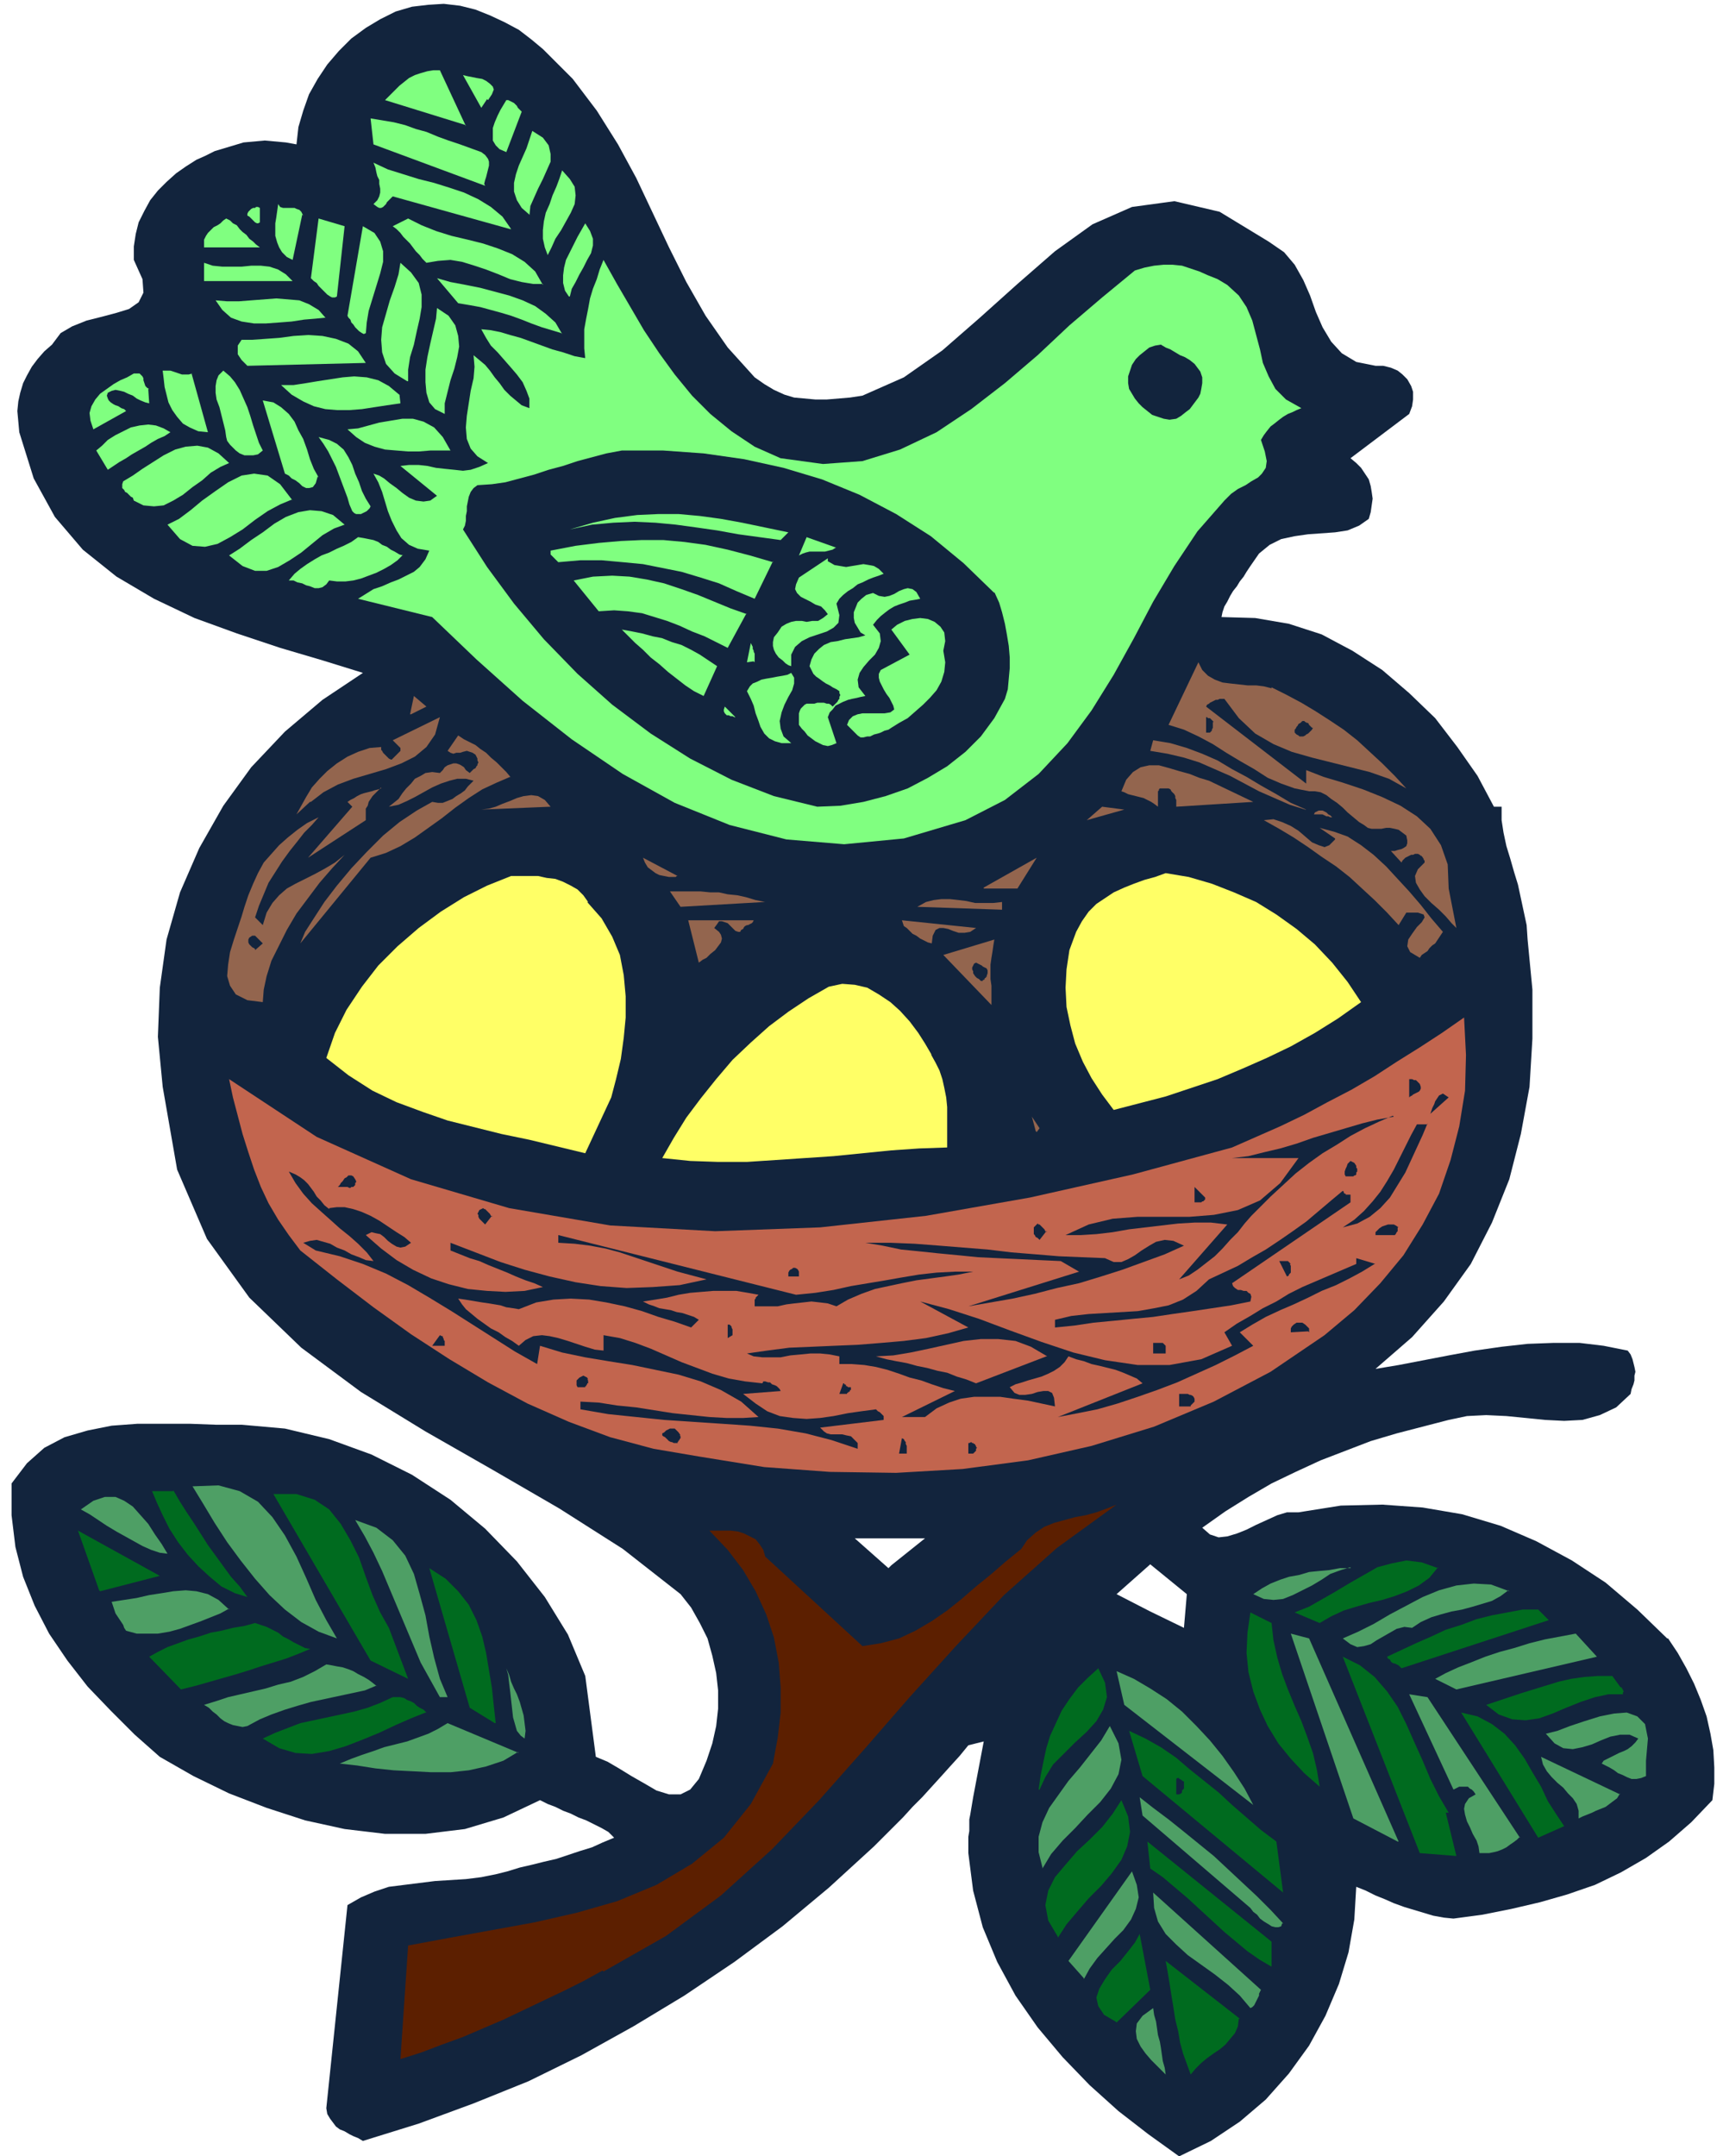
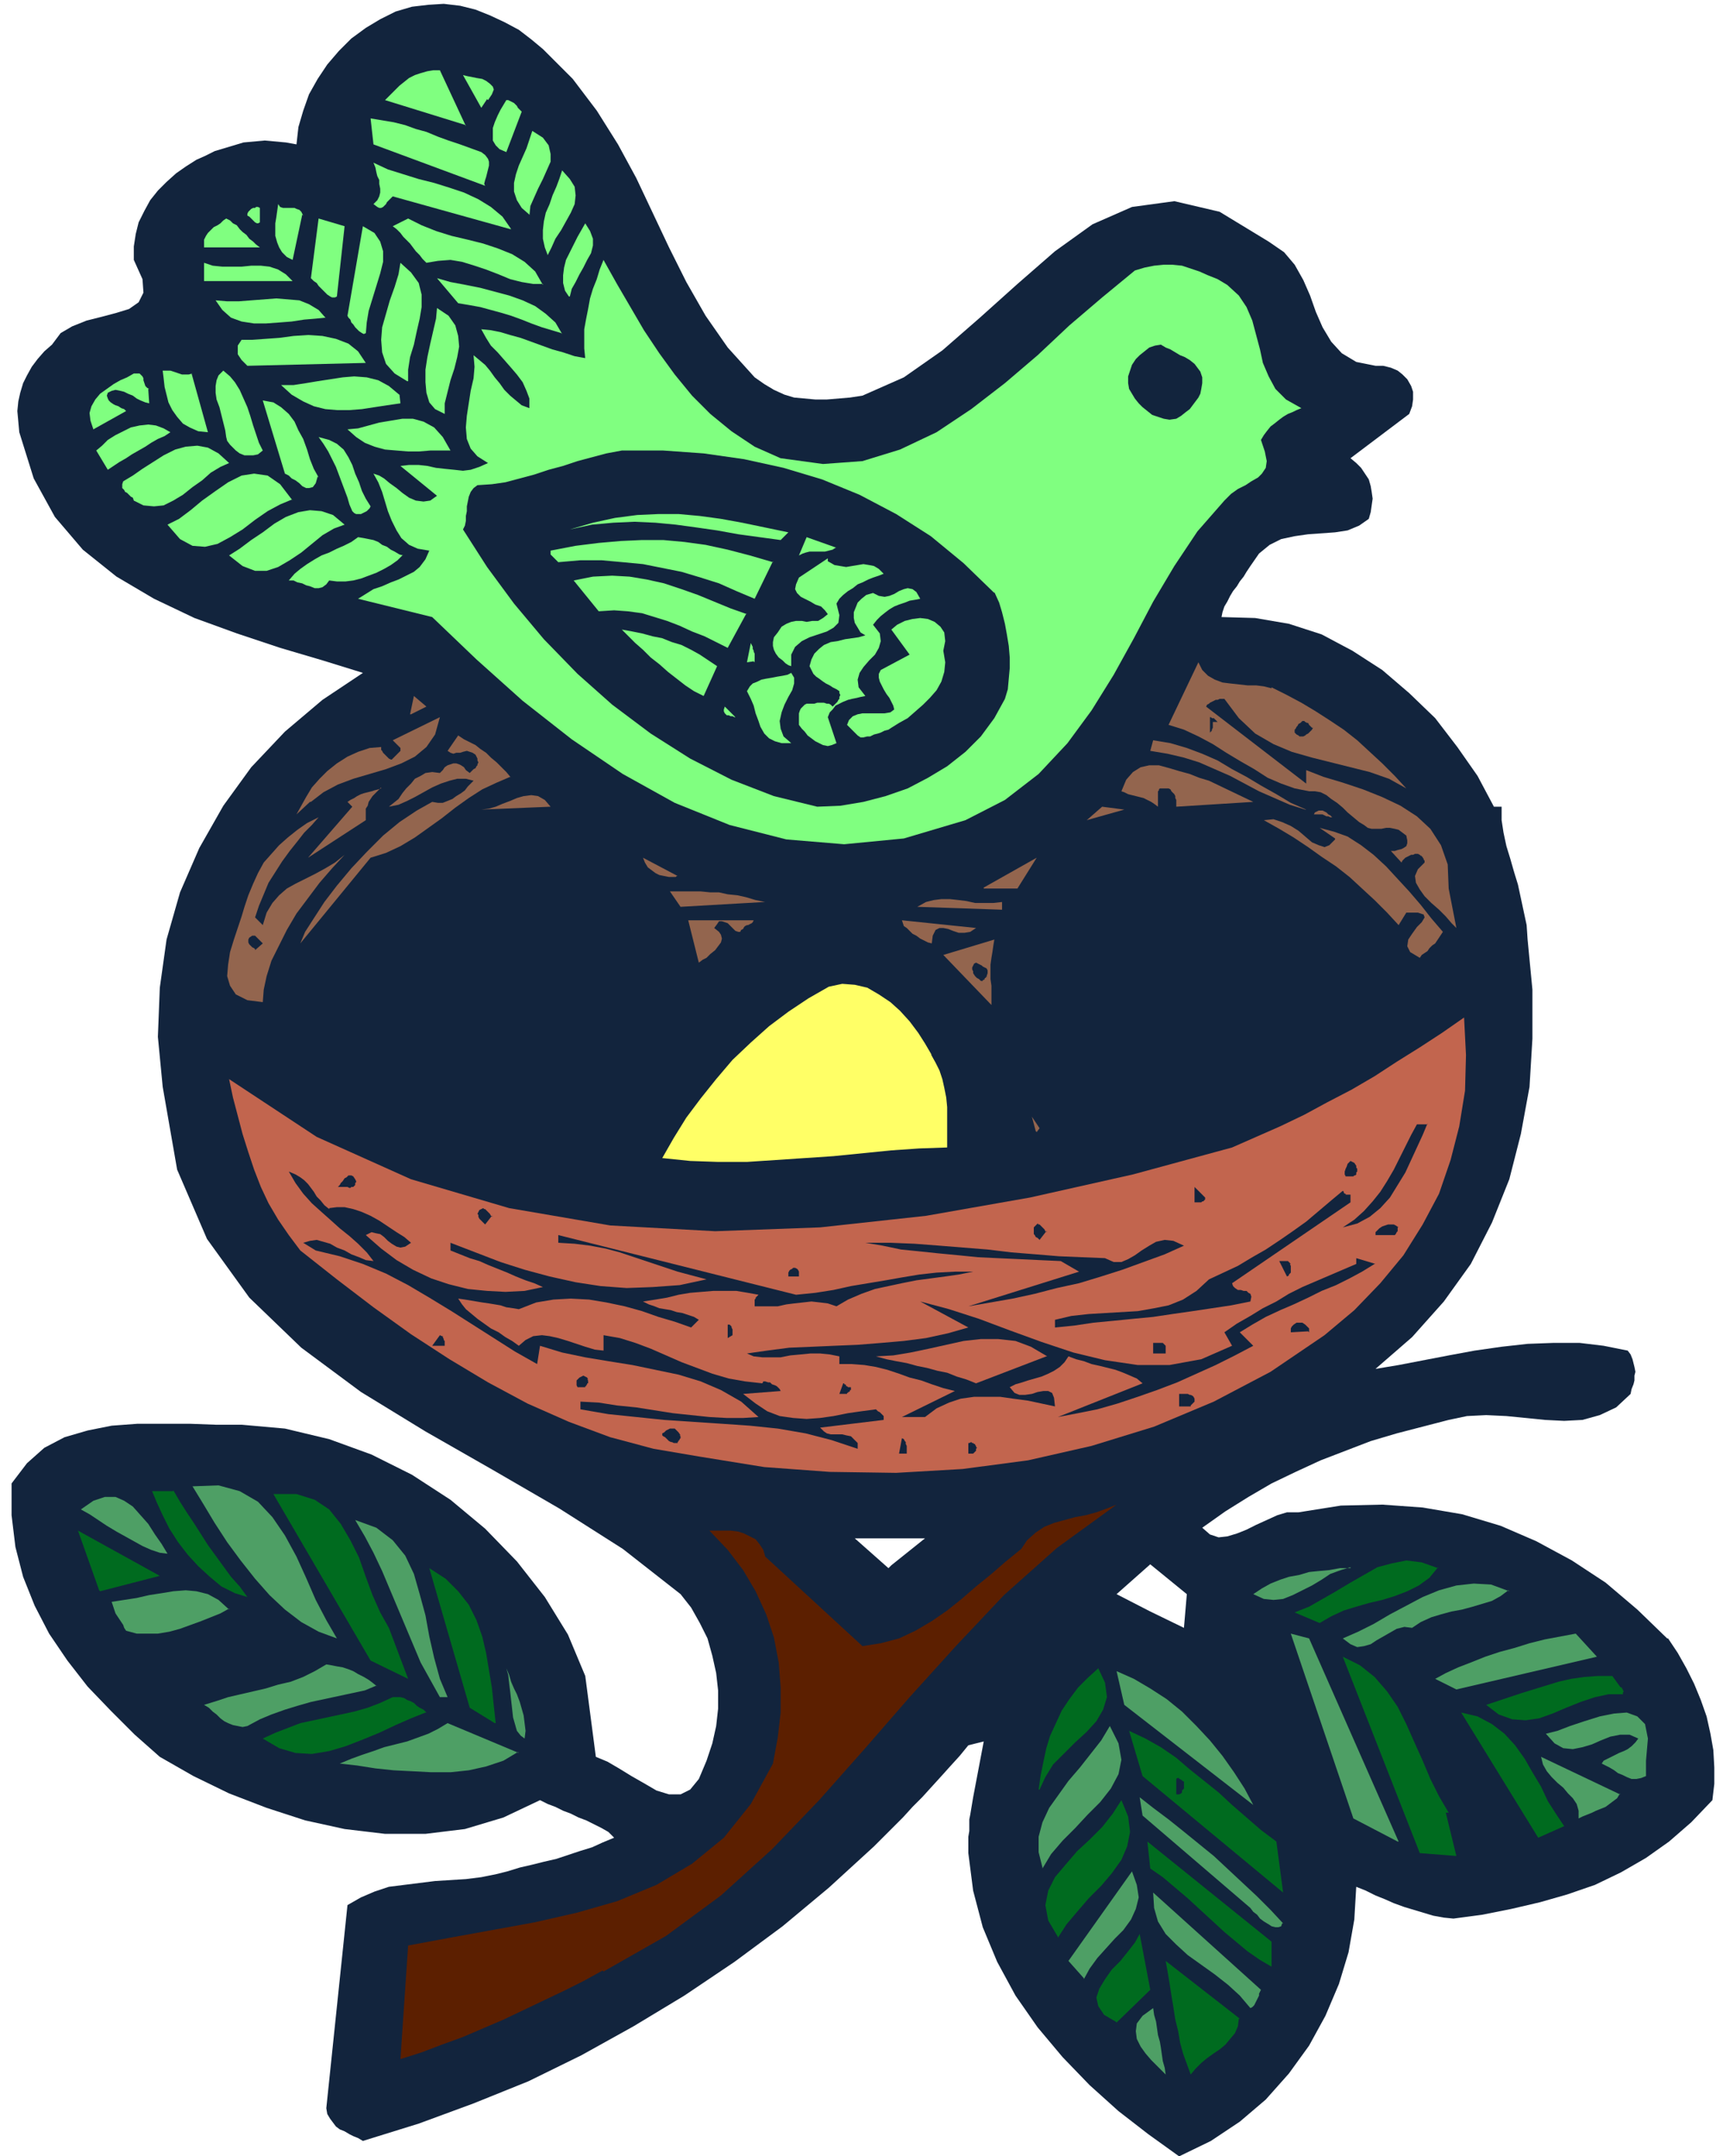
<svg xmlns="http://www.w3.org/2000/svg" fill-rule="evenodd" height="298.667" preserveAspectRatio="none" stroke-linecap="round" viewBox="0 0 1790 2240" width="238.667">
  <style>.pen1{stroke:none}.brush2{fill:#12243d}.brush3{fill:#80ff80}.brush4{fill:#93654e}.brush5{fill:#ff6}.brush6{fill:#c2654e}.brush7{fill:#4e9f65}.brush8{fill:#006b1f}</style>
  <path class="pen1 brush2" fill-rule="nonzero" d="m1732 1702-31-30-33-28-35-23-37-20-37-16-40-12-41-7-42-3-43 1-44 7h-12l-10 3-11 5-11 5-10 5-10 4-10 3-9 1-9-3-8-7 24-17 24-15 24-14 25-12 26-12 26-10 26-10 27-8 27-7 27-7 19-4 20-1 21 1 20 2 20 2 20 1 19-1 18-5 17-8 15-14 1-5 2-5 1-4v-5l1-4-1-5-1-4-1-4-2-5-3-4-25-5-25-3h-27l-27 1-27 3-28 4-27 5-26 5-26 5-24 4 38-33 33-37 28-39 22-43 18-45 12-47 9-49 3-50v-51l-5-52-1-15-3-14-3-14-3-14-4-13-4-14-4-13-3-14-2-13v-14h-8l-17-32-21-30-23-30-27-26-28-24-31-20-32-17-34-11-35-6-35-1 1-5 2-6 3-5 3-6 3-5 4-5 3-5 4-5 3-5 4-6 9-13 11-9 12-6 14-3 14-2 14-1 14-1 13-2 12-5 10-7 2-7 1-7 1-7-1-7-1-6-2-7-4-6-4-6-5-5-6-5 61-46 3-8 1-7v-8l-2-6-4-7-5-5-5-4-7-3-8-2h-8l-20-4-15-9-11-12-9-15-7-16-6-17-7-16-9-16-11-13-16-11-51-31-47-11-44 6-41 18-39 28-39 34-39 35-39 34-40 28-43 19-13 2-12 1-12 1h-12l-11-1-11-1-10-3-11-5-10-6-10-7-28-31-23-33-20-35-18-36-17-36-17-36-19-35-22-35-25-33-31-31-12-10-13-10-15-8-15-7-15-6-16-4-17-2-16 1-17 2-17 5-16 8-15 9-15 11-13 13-12 14-10 15-9 16-6 17-5 17-2 18-11-2-11-1-11-1-11 1-11 1-10 3-10 3-10 3-10 5-9 4-11 7-10 7-10 9-9 9-8 10-6 11-6 12-3 12-2 13v14l9 20 1 14-5 10-10 7-13 4-15 4-16 4-15 6-12 7-9 12-8 7-7 8-6 8-5 9-4 8-3 10-2 9-1 10 1 11 1 11 15 48 22 40 29 34 35 28 39 23 42 20 44 16 45 15 44 13 42 13-42 28-39 33-35 37-29 40-25 44-20 46-14 49-7 50-2 51 5 52 15 86 31 72 44 61 54 52 62 46 67 41 70 40 69 40 66 42 60 47 11 14 9 16 8 16 5 18 4 18 2 18v19l-2 18-4 18-6 18-8 19-9 11-10 5h-12l-13-4-12-7-14-8-13-8-12-7-12-5-11-84-18-43-24-39-29-37-33-34-36-30-40-26-42-21-44-16-46-11-45-4h-27l-27-1h-54l-27 2-25 5-24 7-21 11-18 16-16 21v33l4 33 8 31 12 30 15 29 19 28 21 27 24 25 25 25 26 23 35 20 37 18 39 15 40 13 41 9 42 5h42l41-5 40-12 38-18 8 4 8 3 8 4 8 3 8 4 8 3 8 4 8 4 7 4 6 6-12 5-11 5-13 4-12 4-12 4-13 3-12 3-13 3-13 4-12 3-15 3-16 2-16 1-16 1-16 2-16 2-16 2-15 5-14 6-14 8-22 211 1 6 3 5 3 4 3 4 4 3 5 2 5 3 4 2 5 2 5 3 58-18 57-21 57-23 55-27 54-30 53-32 52-35 50-37 48-40 47-43 18-292-3 3-35-31h73l-35 28-18 292 10-10 10-10 10-10 10-11 10-10 10-11 10-11 9-10 10-11 9-11 16-4-11 58-1 6-1 6-1 6-1 5v12l-1 6v17l189-251-35-18 35-31 38 31-3 35-35-17-189 251 5 39 10 38 15 36 19 35 23 33 26 31 28 29 30 27 31 24 32 23 33-16 30-20 27-23 24-27 21-29 17-31 14-33 10-33 6-34 2-34 10 4 10 5 10 4 9 4 11 4 10 3 10 3 10 3 11 2 10 1 30-4 30-6 30-7 28-8 29-10 27-13 26-15 24-17 23-20 22-23 2-17v-17l-1-18-3-17-4-18-6-17-7-17-8-16-9-16-10-15z" />
  <path class="pen1 brush3" fill-rule="nonzero" d="m484 130-84-26 5-5 5-5 5-5 5-4 5-4 6-3 6-2 7-2 6-1h7l27 58zm22-27-6 9-19-34 4 1 5 1 5 1 6 1 4 2 4 3 3 3 1 3-2 5-4 6zm36 13-16 42-7-3-4-4-3-5v-13l2-6 3-7 3-6 3-5 3-5h2l2 1 2 1 2 1 1 1 2 2 1 2 1 1 2 2 1 1zm-42 42 4 3 3 4 1 3v4l-1 4-1 4-1 4-1 3-1 4 1 2-116-43-3-27 12 2 12 2 12 3 11 4 11 3 12 5 11 4 12 4 11 4 11 4zm50 65-8-7-5-8-3-9v-9l2-9 3-9 4-9 4-9 3-9 3-9 11 7 6 8 2 9v8l-4 9-4 9-5 10-4 9-4 9-1 10zm-20 15-122-34-2 2-2 2-2 2-1 2-2 2-1 1-2 1h-2l-2-1-4-3 4-4 2-4 1-4v-4l-1-5v-4l-2-4-1-4-1-5-2-5 15 7 16 5 16 5 16 4 16 5 15 5 15 7 13 8 12 10 9 13zm39 27-3-8-2-9v-9l1-9 2-9 4-9 3-9 4-9 3-8 3-9 8 9 5 8 1 9-1 9-4 9-5 9-5 9-6 9-4 9-4 8zm-255-42-10 47-6-3-5-5-3-5-2-5-2-7v-13l1-6 1-7 1-7 2 3 3 1h12l2 1 3 1 2 2 2 4zm-44 8-2 1h-1l-2-1-1-1-1-1-1-1-1-1-1-1-1-1-2-1v-2l1-2 1-1 1-1 1-1 2-1h2l1-1h2l2 1v16zm0 26h-58v-8l2-4 2-3 3-3 3-3 4-2 3-2 3-3 3-2 4 2 3 3 4 2 3 4 3 3 4 3 3 4 4 3 3 3 4 3zm80 51-2 1h-3l-2-1-3-2-3-3-3-3-3-3-2-3-3-2-3-3 8-62 27 8-8 73zm214-13h-10l-12-2-12-3-12-5-13-5-12-4-13-4-12-2-13 1-12 2-4-4-3-4-4-4-3-4-3-4-3-3-4-4-3-4-4-4-4-3 16-8 14 7 15 6 16 5 17 4 16 4 15 5 15 6 13 8 11 10 8 14zm27 13-4-6-2-8v-8l1-8 2-8 4-8 4-8 4-8 4-7 4-7 5 8 3 8v7l-2 8-4 7-4 8-4 7-4 8-4 7-2 8zm-211 38-2 1-2-1-3-2-2-2-2-2-2-3-2-2-1-3-2-2-1-2 16-93 12 7 6 9 3 10v11l-3 12-4 13-4 13-4 13-2 12-1 12z" />
  <path class="pen1 brush3" fill-rule="nonzero" d="m811 476 44 6 41-3 39-12 38-18 36-24 35-27 34-29 33-31 34-29 34-28 10-3 10-2 10-1h9l10 1 9 3 9 3 9 4 10 4 10 6 12 11 8 12 6 14 4 15 4 15 3 14 6 14 7 13 11 11 16 9-5 2-4 2-5 2-5 3-4 3-5 4-4 3-4 5-3 4-3 5 4 12 2 10-1 7-4 6-4 4-7 4-6 4-8 4-7 5-7 7-28 32-24 36-22 37-20 38-21 38-23 37-25 34-30 32-35 27-41 21-64 19-62 6-60-5-59-15-57-23-54-30-53-36-51-40-48-43-46-44-77-19 8-5 8-5 9-3 9-4 8-3 8-4 8-4 6-5 6-8 4-9-12-2-9-4-8-7-5-8-5-10-4-10-3-10-3-10-4-10-5-9 6 2 5 3 6 5 7 5 6 5 7 5 7 3 8 1 7-1 7-5-38-31 9-1h10l9 1 9 2 9 1 10 1 9 1 8-1 9-3 9-4-11-7-7-8-4-10-1-12 1-12 2-13 2-13 3-13 1-12-1-12 6 5 6 5 5 6 5 7 5 6 5 7 6 6 6 5 6 5 8 3v-10l-3-8-4-9-6-8-6-7-7-8-7-8-7-7-5-8-5-9 10 1 10 2 10 3 11 3 11 4 11 4 11 4 11 3 12 4 11 2-1-10v-20l2-11 2-10 2-11 3-10 4-10 3-10 4-10 14 25 14 24 14 24 16 24 16 22 18 22 19 19 22 18 24 16 27 12zM303 292h-91v-19l9 3 10 1h20l10-1h10l9 1 9 3 8 5 7 7zm120 104-13-8-9-10-4-12-1-13 1-13 4-14 4-14 5-14 4-13 2-12 11 10 8 11 3 12v13l-2 12-3 13-3 14-4 13-2 13v12z" />
  <path class="pen1 brush3" fill-rule="nonzero" d="m583 346-10-3-10-3-11-4-10-4-11-4-10-3-11-3-11-3-11-2-12-2-22-26 14 4 16 3 15 3 15 4 15 4 14 5 13 6 11 8 10 9 7 12zm-245-16-10 1-12 1-13 2-13 1-14 1h-12l-13-2-11-4-9-8-7-10 12 1h12l13-1 13-1 13-1 12 1 12 1 10 4 10 6 8 9zm124 100-10-5-6-7-3-10-1-11v-13l2-13 3-14 3-13 3-13 1-11 12 8 7 10 3 11 1 11-2 11-3 12-4 12-3 12-3 12v11zm-82-53-123 3-2-2-2-2-2-2-2-3-2-3v-9l2-3 2-3h11l14-1 14-1 15-2 15-1 15 1 14 3 13 5 10 8 8 12z" />
  <path class="pen1 brush2" fill-rule="nonzero" d="M1249 391v7l-1 6-1 5-2 4-3 4-3 4-3 4-4 3-5 4-5 3-7 1-6-1-6-2-6-2-5-4-5-4-4-4-4-5-3-5-3-5-1-6v-7l2-6 2-6 4-6 4-4 5-4 5-4 6-2 6-1 5 3 5 2 5 3 5 3 5 2 5 3 5 4 3 4 3 4 2 6z" />
  <path class="pen1 brush3" fill-rule="nonzero" d="m199 388 17 61-10-1-9-4-7-4-6-7-5-7-4-8-2-8-2-8-1-9-1-8h8l3 1 3 1 3 1 3 1h7l4-1zm74 80-5 4-5 1h-9l-5-2-4-3-3-3-3-3-3-4-1-4-1-7-2-8-2-8-2-8-3-8-1-7v-7l1-6 2-5 5-5 7 6 5 6 5 8 4 9 4 9 3 9 3 10 3 9 3 9 4 8zm-119-64 1 15-4-1-5-2-4-2-4-3-5-2-4-2-4-1-5-1-4 1-4 2-1 3 1 3 1 2 2 2 3 2 2 1 3 1 3 2 3 1 2 2-34 19-3-9-1-8 2-7 4-7 5-6 7-5 7-5 7-4 7-3 7-4h6l1 1 2 2 1 2v2l1 3 1 3 2 2 2 1zm261 6 1 9-14 2-13 2-13 2-13 1h-13l-12-1-12-3-11-5-12-7-11-10h13l13-2 12-2 13-2 13-2 12-1 13 1 12 3 11 6 12 10zm-85 85-2 7-3 4-4 1h-3l-4-2-3-3-4-3-4-2-3-3-4-2-23-76 11 2 8 5 8 7 6 8 4 9 5 9 4 11 3 10 4 10 5 9zm138-27h-21l-12 1h-11l-12-1-12-1-11-3-10-4-9-6-9-8 11-1 11-3 11-3 12-2 12-2h11l11 3 11 6 9 10 8 14zm-291-19-6 4-7 3-7 4-6 4-7 4-7 4-6 4-7 4-6 4-6 4-12-20 6-5 6-6 8-5 8-4 8-4 9-2 9-1 8 1 8 3 7 4zm208 77-1 2-1 1-2 2-2 1-2 1-2 1h-5l-2-1-2-2-3-7-2-7-3-8-3-8-3-8-3-8-4-8-4-8-5-8-5-7 11 3 8 4 7 6 5 8 4 8 3 9 4 9 3 9 4 8 5 8zm-147-45-9 4-10 6-9 8-10 7-10 8-10 6-10 5-10 1-11-1-10-5-1-3-2-1-2-2-2-2-2-1-1-2-2-2v-4l1-3 10-6 10-7 11-7 11-7 12-6 11-3 12-1 11 2 11 6 11 10z" />
  <path class="pen1 brush2" fill-rule="nonzero" d="m1033 615 5 11 3 10 3 12 2 11 2 12 1 12v11l-1 11-1 11-3 10-11 20-14 19-16 16-19 15-20 12-21 11-23 8-23 6-24 4-24 1-45-11-44-17-43-22-41-26-40-30-36-32-35-36-31-37-28-38-25-39 2-4 1-5v-5l1-5v-5l1-5 1-5 2-5 3-4 4-3 15-1 14-2 15-4 15-4 15-5 15-4 15-5 15-4 15-4 16-3h43l42 3 42 6 41 9 40 12 39 16 38 20 36 23 34 28 32 31z" />
  <path class="pen1 brush3" fill-rule="nonzero" d="m303 519-12 5-13 7-13 9-13 10-13 8-13 7-13 3-13-1-13-7-13-15 12-6 12-9 12-10 14-10 13-9 14-7 13-2 14 2 13 9 13 17zm55 26-11 4-12 7-11 9-11 9-12 8-12 7-12 4h-12l-13-5-14-11 11-7 12-9 12-8 12-9 12-7 13-5 12-2 12 1 12 4 12 10zm461 8-8 8-22-3-22-3-22-4-21-3-22-3-21-2-22-1-22 1-22 2-23 5 24-7 23-5 23-3 22-1h21l22 2 22 3 22 4 24 5 24 5zm-401 24-5 5-7 5-7 4-8 4-8 3-8 3-8 2-8 1h-9l-8-1-3 4-4 3-4 1h-4l-5-2-4-1-4-2-5-1-4-2h-5l6-7 6-5 7-5 8-5 7-4 8-3 8-4 7-3 8-4 7-5 6 1 5 1 5 1 5 2 4 3 5 2 4 3 4 2 5 3 4 1zm385 6-19 39-19-8-18-8-19-6-20-6-20-4-20-4-21-2-22-2h-22l-23 2-1-1-1-1-1-1-1-1-1-1-1-1-1-1-1-1v-4l26-5 24-3 23-2 22-1h22l22 2 22 3 23 5 23 6 24 7zm65-14-3 2-4 1-4 1h-16l-4 1-3 1-4 2 8-19 31 11zm-8 14 7 4 6 1 6 1 6-1 6-1 6-1 6 1 5 1 5 3 5 5-5 2-6 2-5 2-6 3-5 2-5 4-5 3-5 4-4 4-3 5 3 12-1 8-5 5-7 4-9 3-9 3-8 4-7 6-4 8v12l-3-1-3-2-3-3-4-3-3-4-2-4-1-4v-4l1-5 4-5 4-6 5-3 5-2 5-1h6l5 1 6-1h6l5-3 5-4-3-4-4-4-6-2-5-3-6-3-4-2-4-4-2-4 1-5 3-7 30-20v4zm-85 55-19 35-12-6-12-6-13-5-13-6-13-5-13-4-13-4-15-2-14-1-16 1-26-32 20-4 20-1 18 1 18 3 18 4 18 6 17 6 17 7 17 7 17 6zm181-16-5 1-6 1-5 2-6 2-5 2-5 3-4 3-5 4-4 4-4 5 7 9 1 8-2 7-4 7-6 6-6 7-4 6-2 7 1 8 7 9-5 1-4 1-5 1-4 1-5 2-4 2-4 2-3 4-3 3-2 5 9 27-5 2-4 1-5-1-4-2-4-2-4-3-4-3-3-4-3-3-3-4v-12l1-3 1-2 2-2 2-2 2-1h8l3-1h7l3 1h2l2 1 2 2 1-1 2-2 1-1 1-1 1-2 1-1v-2l1-2-1-2v-2l-3-2-4-2-3-2-4-2-3-2-4-3-3-2-3-3-2-4-2-4 2-7 3-6 5-5 5-4 7-3 7-1 8-2 7-1 7-1 7-2-5-3-3-5-3-5-1-5v-6l2-5 2-5 4-4 5-4 7-2 6 3 6 1 5-1 5-2 5-3 5-2 4-1 5 1 4 3 4 7z" />
  <path class="pen1 brush3" fill-rule="nonzero" d="m980 676 2 12-1 10-3 10-5 9-7 8-7 7-8 7-8 7-9 5-8 5-3 2-4 1-4 2-3 1-4 1-4 2h-3l-4 1h-3l-3-2-11-11 2-5 4-4 5-2 5-1h23l6-1 4-3-1-4-2-4-2-4-3-4-3-5-2-4-2-4-1-4v-4l2-4 30-16-19-26 6-5 8-4 8-2 8-1 8 1 7 3 6 5 4 6 1 9-2 10zm-235 16-14 31-10-5-9-6-9-7-9-7-9-8-9-7-8-8-8-7-7-7-7-7 11 2 10 2 11 3 10 2 10 4 10 3 10 5 9 5 9 6 9 6zm38-5-7 1 4-20 1 2 1 2v2l1 2v1l1 2v9z" />
  <path class="pen1 brush4" fill-rule="nonzero" d="m1321 714 16 8 15 8 15 9 14 9 15 10 14 11 13 12 13 12 13 13 12 13-18-10-20-7-20-5-20-5-20-5-21-6-19-8-19-11-17-16-15-20h-5l-2 1h-2l-2 1-2 1-2 1-1 1-2 1-1 2 104 80v-14l18 7 20 6 21 7 20 8 19 9 17 11 14 13 11 17 7 20 1 25 8 41-5-5-6-7-7-7-8-7-7-7-5-7-4-7-1-7 3-7 7-7v-2l-1-1v-1l-1-1v-1h-1v-1h-1l-1-1-2-1h-3l-2 1h-2l-2 1-2 1-2 1-1 1-2 2-1 2-11-12h4l3-1 4-1 2-1 3-2 1-3v-3l-1-5-4-3-4-3-4-1-5-1h-4l-5 1h-10l-4-1-4-3-5-3-6-5-6-5-5-5-6-5-6-4-5-4-6-3-6-1h-6l-15-3-14-5-14-6-14-9-14-8-15-9-14-9-15-8-15-7-16-5 31-65 4 8 6 6 7 4 8 3 8 1 9 1 9 1h9l8 1 8 2z" />
  <path class="pen1 brush3" fill-rule="nonzero" d="M822 772h-10l-7-2-6-3-5-5-4-7-2-6-3-8-2-8-3-7-4-8 3-5 3-3 5-2 4-2 5-1 6-1 5-1 6-1 5-1 4-2 3 5v6l-2 7-4 7-4 8-3 8-2 9 1 8 3 8 8 7z" />
  <path class="pen1 brush4" fill-rule="nonzero" d="m426 742 4-19 13 11-16 8z" />
  <path class="pen1 brush3" fill-rule="nonzero" d="M764 745h-1l-2-1h-2l-2-1h-2l-1-1-1-1-1-2v-2l1-3 11 11z" />
  <path class="pen1 brush4" fill-rule="nonzero" d="m322 833-14 13 5-9 5-9 6-10 8-9 8-8 10-8 11-7 11-5 12-4 12-1v3l1 1 1 2 1 1 1 1 1 1 1 1 1 1 1 1 2 1h1l1-1 1-1 1-1 1-1 1-1 1-1 1-1 2-2v-3l-1-1-1-1-1-1-1-1-1-1-1-1-1-1-1-1 49-24-5 18-9 13-12 10-14 7-16 6-17 5-17 5-16 6-15 8-13 10z" />
-   <path class="pen1 brush2" fill-rule="nonzero" d="M1260 750v6l-1 2v1l-1 1-1 1h-4v-16h1l1 1h2l1 1 1 1 1 1 1 1zm104 6-1 2-1 1-2 2-1 1-2 1-1 1-2 1h-4l-1-1-2-1-2-2v-3l1-1 1-2 1-1 1-2 2-1 1-1 1-1h2l1 1 2 1h1l1 2 1 1 1 1 1 1h2z" />
+   <path class="pen1 brush2" fill-rule="nonzero" d="M1260 750v6l-1 2v1l-1 1-1 1v-16h1l1 1h2l1 1 1 1 1 1 1 1zm104 6-1 2-1 1-2 2-1 1-2 1-1 1-2 1h-4l-1-1-2-1-2-2v-3l1-1 1-2 1-1 1-2 2-1 1-1 1-1h2l1 1 2 1h1l1 2 1 1 1 1 1 1h2z" />
  <path class="pen1 brush4" fill-rule="nonzero" d="m530 807-14 6-15 7-14 9-14 10-14 11-14 10-14 10-15 9-15 7-16 5-73 89 5-12 9-14 11-17 13-17 15-18 16-17 17-17 17-14 18-12 16-9 6 1h5l5-2 5-2 4-3 5-3 4-3 3-4 3-3 3-3-8-2h-9l-8 2-9 3-9 4-9 5-9 5-8 4-9 4-10 2 5-4 5-4 4-6 4-5 5-5 4-5 6-3 5-3 7-1 8 1 3-3 2-3 3-2 3-1 3-1h3l3 1 2 1 3 2 2 3 4 3 1-1 2-2 1-1 2-1 1-2 1-1v-1l1-2-1-2v-2l-2-4-3-2-3-1-3-1-4 1-3 1h-4l-3 1-3-1-3-2 11-16 6 4 6 3 6 3 5 4 6 4 5 5 6 5 5 5 5 5 5 6zm826 34-16-5-16-7-16-7-15-8-15-8-16-7-16-7-16-5-17-4-18-3 3-11 18 3 17 5 16 6 16 7 15 9 15 8 15 9 16 9 15 9 16 7zm-54-8-80 5v-7l-1-2v-2l-1-2-1-1-2-2-1-2-2-1h-9l-1 1v1l-1 1v16l-4-3-3-2-4-2-4-2-4-1-4-1-4-1-4-1-4-2-3-1 5-12 7-8 8-5 9-2h10l11 3 10 3 11 3 10 4 10 3 46 22zm-906-15-3 3-3 3-3 3-2 3-2 3-1 4-2 3v12l-60 39 46-53-5-5 3-2 4-2 3-2 4-2 3-1 4-1 4-1 3-1 4-1 3-1zm176 20-72 3 8-1 7-2 7-3 8-3 7-3 7-2 8-1 7 1 7 4 6 7zm557 14 16-14 23 3-39 11zm254-3h-1l-2-1h-2l-2-1-2-1h-9l1-2 2-1 2-1h4l2 1 2 1 2 2 2 1 2 2z" />
  <path class="pen1 brush4" fill-rule="nonzero" d="m265 953 8 8 4-13 6-10 7-8 8-7 9-5 10-5 10-5 11-6 10-6 10-8-13 14-13 15-12 16-12 16-10 17-8 16-8 16-5 16-3 14-1 13-16-2-12-6-6-9-3-10 1-12 2-13 4-13 4-12 4-12 3-10 4-12 5-12 5-11 6-11 8-9 8-9 9-8 10-8 10-7 12-6-7 8-8 8-7 9-8 10-8 11-7 11-7 11-5 12-5 12-4 12zm1122-82-16-11 15 4 14 5 14 9 13 10 13 12 12 13 12 13 12 14 11 14 12 14-2 3-2 3-2 3-2 3-3 2-3 3-2 3-3 2-3 2-2 3-10-6-3-6 1-7 4-6 5-7 5-5 3-5-1-3-6-2h-12l-8 13-12-13-13-13-13-12-13-12-14-11-15-10-14-10-15-10-15-9-16-9 10-1 9 3 9 4 8 5 7 6 7 6 7 3 6 2 5-2 6-6zm-684 39-1 1h-7l-5-1-5-1-4-2-4-3-4-3-3-5-2-5 36 19zm319 12 55-31-20 32h-35z" />
  <path class="pen1 brush4" fill-rule="nonzero" d="M1425 903v1l-1 1-1 1-1 1v3h-8v-14l1-1 2 1h1l1 1 1 1 1 1 1 1 1 1 1 2 1 1z" />
-   <path class="pen1 brush5" fill-rule="nonzero" d="m1414 1041-24 17-24 15-25 14-25 12-25 11-26 11-27 9-27 9-27 7-27 7-12-16-11-17-9-17-8-19-5-19-4-19-1-20 1-19 3-20 7-19 6-11 7-10 8-8 9-6 9-6 11-5 10-4 11-4 11-3 11-4 24 4 24 7 23 9 23 10 21 13 21 15 19 16 18 19 16 20 14 21zM610 937l15 17 11 19 8 19 4 21 2 22v22l-2 21-3 22-5 21-5 19-27 58-29-7-29-7-29-6-28-7-28-7-26-9-27-10-25-12-25-16-23-18 9-26 12-24 16-24 17-22 20-20 22-19 23-17 24-15 24-12 25-10h28l9 2 9 1 8 3 8 4 7 4 6 6 5 7z" />
  <path class="pen1 brush4" fill-rule="nonzero" d="m794 937-87 5-11-16h32l10 1h9l9 2 10 1 9 2 10 3 10 2zm247 0v8l-88-3 9-5 8-2 8-1h9l9 1 8 1 9 2h19l9-1zm-234 5h15-14zm-24 14-1 2-1 1-2 1-2 1h-1l-2 1-1 1-1 2-2 1-1 2h-2l-3-1-3-3-2-2-3-3-3-1-3-1h-3l-2 3-3 4 5 4 2 3 1 4-1 4-3 4-3 4-5 4-4 4-4 2-4 3-11-44h69zm231 8-6 4-6 1h-6l-6-2-5-2-5-1h-4l-4 2-3 6-1 8-4-1-4-2-4-2-4-3-4-2-3-3-3-3-3-2-1-3-1-3 77 8z" />
  <path class="pen1 brush2" fill-rule="nonzero" d="m273 980-8 7v-1l-1-1-2-1-1-1-2-2-1-2v-3l1-2 3-2h3l1 1 1 1 1 1 1 1 1 1 1 1 1 1 1 1z" />
  <path class="pen1 brush4" fill-rule="nonzero" d="m1030 1044-50-52 53-16-1 6-1 7-1 6-1 7v15l1 7v20z" />
  <path class="pen1 brush2" fill-rule="nonzero" d="M1025 1014v1h-1v1h-1v1l-1 1h-1v1h-2l-2-2-2-1-2-2-2-3v-2l-1-2v-2l1-2 1-2 2-1 2 1 2 1 2 1 1 1 2 1 2 1 1 2v3l-1 3z" />
  <path class="pen1 brush5" fill-rule="nonzero" d="m967 1095 5 9 4 8 3 9 2 9 2 10 1 10v42l-29 1-29 2-30 3-30 3-30 2-30 2-30 2h-30l-29-1-29-3 12-21 13-21 15-20 16-20 17-20 19-18 19-17 20-15 21-14 21-12 14-3 13 1 13 3 12 7 12 8 10 9 10 11 9 12 7 11 7 12z" />
  <path class="pen1 brush6" fill-rule="nonzero" d="m1521 1057 2 39-1 37-6 37-9 35-12 35-17 32-20 32-24 29-27 28-31 26-56 38-59 31-62 26-65 20-66 15-68 9-69 4-69-1-68-5-68-11-47-8-45-12-43-16-43-19-41-22-40-24-40-26-39-28-38-29-38-30-12-16-11-16-10-17-8-17-7-18-6-18-6-19-5-19-5-19-4-19 91 60 98 44 102 30 105 18 109 6 109-4 110-12 108-19 107-24 103-28 25-11 25-11 25-12 24-13 25-13 24-14 23-15 24-15 23-15 23-16z" />
-   <path class="pen1 brush2" fill-rule="nonzero" d="m1475 1126 1 3v2l-1 2-1 1-2 1-2 1-2 1-1 1-2 1-1 1v-19h3l2 1h2l1 1 1 1 1 1 1 1zm30 14-19 17 1-3 1-3 2-4 1-3 2-3 2-3 2-1 2-1 3 2 3 2zm-58 19-14 6-15 7-15 8-14 9-15 9-14 10-14 11-13 12-13 12-13 13-7 7-7 8-7 9-8 8-8 9-8 8-9 7-9 7-9 6-10 4 50-57-17-2h-17l-17 1-17 2-17 2-17 2-17 3-17 2-16 1h-16l24-11 25-6 26-2h54l25-2 25-5 23-10 21-18 19-26h-69l17-2 16-4 17-4 17-5 17-6 17-5 17-5 17-5 16-4 17-3z" />
  <path class="pen1 brush4" fill-rule="nonzero" d="m1076 1175-4-15 8 12-3 4z" />
  <path class="pen1 brush2" fill-rule="nonzero" d="m1483 1167-5 12-6 13-6 13-6 13-8 13-8 13-10 11-11 9-13 7-15 4 12-8 10-9 9-10 8-10 7-11 7-12 6-12 6-12 6-12 6-11h11zm-74 44v2l1 1v3l-1 1v2l-1 1h-1l-1 1h-8l-1-2v-3l1-3 1-2 1-3 2-2 1-1 2 1 2 1 2 3zm-1067 44 8-1h8l9 2 9 3 9 4 9 5 9 6 9 6 8 5 7 6-6 4-5 1-4-1-5-3-4-3-4-4-4-3-5-1-4-1-6 3 16 14 16 12 17 10 19 9 18 6 20 5 20 2 19 1 20-1 19-4-9-4-9-3-10-4-9-4-10-4-10-4-9-4-10-3-10-4-10-4v-8l26 10 26 10 25 8 26 7 27 6 26 4 27 2 27-1 28-2 28-6-15-4-15-4-15-5-15-5-15-5-15-5-15-4-16-3-16-2-17-1v-8l247 62 20-2 19-3 18-4 18-3 18-3 17-3 18-3 18-2 19-1h19l-15 3-14 2-15 2-15 2-15 3-14 3-14 3-14 5-14 6-12 7-9-3-8-1-9-1-9 1-9 1-8 1-9 2h-24v-7l1-1v-1l1-1 1-1 1-1-11-2-12-2h-24l-12 1-12 1-12 2-12 3-12 2-13 2 6 3 6 2 5 2 6 1 6 1 6 2 6 1 6 2 6 2 5 3-8 8-17-6-17-5-17-6-18-5-19-4-18-3-19-1-18 1-18 3-18 7-6-1-7-1-6-2-6-1-6-1-7-1-6-1-6-1-6-1-7-1 4 6 4 5 6 5 6 5 7 5 7 5 8 4 7 5 7 4 7 5 7-6 8-4 9-1 8 1 9 2 10 3 9 3 9 3 10 3 9 1v-16l17 3 16 5 16 6 16 7 16 7 16 6 16 6 17 5 17 3 18 2 1-2h2l3 1h2l2 2 3 1 2 1 2 2 1 1 1 2-39 3 13 10 12 8 13 5 14 2 14 1 14-1 14-2 15-3 14-2 15-2 1 1 1 1 2 1 1 1 1 1 1 1 1 1v4l-66 8 4 4 3 2 4 1h12l4 1 5 1 3 3 4 4v6l-27-9-27-7-29-5-29-3-29-2-30-2-30-2-29-3-29-3-29-5v-8l19 1 19 3 20 2 19 3 19 3 19 2 19 2 18 1h17l16-1-18-16-21-12-21-9-23-7-24-5-24-5-25-4-24-4-24-5-23-7-3 19-23-13-22-14-22-14-22-14-23-14-22-13-23-12-24-10-24-8-25-6-13-8 7-2 7-1 7 2 7 2 7 4 8 3 7 4 8 3 7 3 8 1-7-9-9-9-9-8-10-8-10-9-9-8-10-9-9-10-8-11-7-12 7 3 5 3 4 3 4 4 3 4 3 4 3 5 4 4 4 5 5 4z" />
  <path class="pen1 brush2" fill-rule="nonzero" d="m369 1225 1 2v1l-1 1v2l-1 1-1 1h-2l-1 1h-1l-2-1h-11 1l2-2 1-2 2-2 2-3 2-1 2-2h3l2 1 2 3zm883 19v2l-1 1-1 1h-1l-1 1h-7v-16l12 12zm151-3v8l-123 84 1 3 2 2 3 2h3l3 1h3l2 2 2 1 1 3-1 5-20 4-20 3-20 3-21 3-20 3-21 2-20 2-21 2-20 3-20 2v-8l17-4 18-2 17-1 17-1 17-1 17-3 15-3 15-6 14-9 13-12 15-7 15-7 15-9 14-8 15-10 13-9 14-10 13-11 13-11 12-10 1 1v1l1 1h1v1h5zm-892 22-7 9-1-1-2-2-1-1-2-2-1-2v-2l-1-1 1-2 1-2 2-1 2-1 1 1h1l1 1 1 1 1 1 1 1 1 1 1 2 2 1zm576 16-7 9-2-2-2-1-1-2-1-1v-7l1-1 2-2 1-1 1 1h1l1 1 1 1 1 1 1 1 1 1 1 2 2 1zm365-4v4l-1 1-1 2-1 1h-20v-3l2-2 2-2 3-2 3-1 3-1h6l2 1 3 2zm-304 32 9 4h8l7-3 7-4 7-5 8-5 7-4 9-2 9 1 11 5-20 9-22 8-22 8-22 7-23 7-23 5-23 6-23 5-23 4-23 4 115-36-19-11-22-1-21-1-22-1-21-1-20-2-21-2-19-2-20-2-19-4-18-3h26l25 1 26 2 25 2 25 2 25 3 25 2 24 2 24 1 25 1z" />
  <path class="pen1 brush2" fill-rule="nonzero" d="m1428 1313-13 8-13 7-14 7-15 6-14 7-15 7-14 6-15 7-14 8-13 8 14 14-19 10-20 10-20 9-20 9-21 8-20 7-21 7-21 6-20 4-21 4 88-35-6-5-7-3-7-3-8-3-8-2-8-2-9-2-8-3-8-2-8-3-4 6-5 5-6 4-6 3-7 3-7 2-7 2-6 2-7 2-6 3 5 6 5 2h6l7-1 6-2 6-1h5l4 2 2 5 1 9-14-3-14-3-15-2-14-2h-27l-14 2-12 4-13 6-12 9h-24l55-27-12-3-12-4-11-4-12-3-11-4-12-4-12-3-12-2-13-1h-13v-8l-10-2-10-1h-10l-10 1-11 1-10 2h-19l-9-1-7-3 21-3 23-3 24-1 23-1 24-1 25-2 23-2 23-3 23-5 21-6-50-27 30 8 31 10 32 12 33 12 33 11 33 8 34 5h33l33-6 32-14-8-14 13-9 14-8 13-8 14-7 13-8 14-7 14-6 14-6 14-6 14-6v-6l20 6z" />
  <path class="pen1 brush2" fill-rule="nonzero" d="m1340 1313 1 2v7l-1 1-1 1v1l-2 1-8-16h9l1 1 1 1 1 1zm-510 8v5h-11v-4l1-2 1-1 2-1 1-1h2l2 1 1 1 1 2zm529 62-18 1v-4l1-2 2-2 3-2h6l3 2 2 2 2 2v4zm-598 4-5 3v-14h2l1 1 1 1v1l1 2v6zm-299 11h-13l8-11 2 1h1v1l1 2v1l1 1v5z" />
  <path class="pen1 brush6" fill-rule="nonzero" d="m1087 1409-73 28-10-4-10-3-10-4-10-2-11-3-10-2-11-3-11-2-10-2-11-3 18-1 18-3 19-4 18-4 18-4 18-2h18l18 2 16 6 17 10z" />
  <path class="pen1 brush2" fill-rule="nonzero" d="M1211 1398v8h-13v-11h10l1 1 1 1 1 1z" />
  <path class="pen1 brush6" fill-rule="nonzero" d="m630 1403 27 3-27-3z" />
  <path class="pen1 brush2" fill-rule="nonzero" d="m610 1433 1 1v3h-1v1l-1 1v1h-1v1h-8l-1-2v-5l2-2 1-1 2-1 2-1 2 1 2 1 1 2zm274 8v3h-1v1l-1 1h-1v1h-1v1h-8l4-11h1v1h1l1 1v1h1l1 1h3zm357 11v4l-1 1-1 1-1 1-1 1v1h-12v-13h9l2 1h1l2 1 1 1 1 2zm-535 39 1 1v2l-1 1v1h-1v1l-1 1v1h-4l-2-1h-1l-2-1-1-1-2-2-1-1-2-1-1-1v-2l2-1 2-2 2-1 2-1h5l2 2 2 2 2 3zm236 19h-8l3-16 2 1 1 2 1 1v2l1 2v8zm72-8v1l1 1-1 1v2l-1 1-1 1-1 1h-5v-11h1l2-1 1 1h1l1 1h1v1l1 1z" />
  <path class="pen1 brush7" fill-rule="nonzero" d="m350 1702-19-7-18-10-17-13-16-15-15-17-15-19-14-19-13-20-12-20-11-18 27-1 22 6 19 11 15 16 13 19 12 22 10 22 10 23 11 21 11 19z" />
  <path class="pen1 brush8" fill-rule="nonzero" d="m180 1548 7 12 7 11 8 12 7 11 7 11 8 11 8 11 8 11 9 10 8 11-13-4-14-7-12-10-12-11-11-12-10-13-9-14-7-14-6-13-5-12h22zm224 143 20 53-39-19-101-173h24l19 6 15 10 12 15 10 17 9 18 7 20 7 19 8 18 9 16z" />
  <path class="pen1 brush7" fill-rule="nonzero" d="m174 1614-8-1-9-3-9-4-9-5-9-5-9-5-10-6-9-6-9-6-9-5 13-9 12-4h11l9 4 9 6 8 9 8 9 7 11 7 10 6 10z" />
  <path class="pen1" fill-rule="nonzero" style="fill:#5c1f00" d="m626 2047-20 11-20 10-21 10-21 10-21 10-21 9-21 9-22 8-21 8-22 7 8-118 43-8 44-8 44-8 44-10 42-12 41-17 37-22 33-27 28-35 23-42 5-27 3-26v-26l-2-26-5-26-8-24-11-24-13-22-16-21-19-20h22l8 1 6 2 6 3 6 3 4 5 4 6 2 7 101 93 19-3 19-5 17-8 17-10 16-11 15-12 15-13 16-13 15-13 16-13 6-9 9-8 9-6 10-4 11-3 11-3 11-2 11-3 11-4 10-4-62 45-55 49-50 53-48 53-47 54-47 53-49 51-53 48-57 42-65 37z" />
  <path class="pen1 brush7" fill-rule="nonzero" d="M465 1763h-8l-10-18-10-18-8-19-8-19-8-19-8-19-8-19-9-19-9-17-10-17 22 8 17 13 13 16 9 19 6 21 6 22 4 22 5 22 6 22 8 19z" />
  <path class="pen1 brush8" fill-rule="nonzero" d="m103 1652-22-62 85 47-62 16zm1391-24-9 11-11 8-12 6-13 5-13 4-13 3-14 4-13 4-13 6-12 7-26-11 15-6 14-8 14-8 15-9 14-8 14-8 15-4 15-3 16 2 17 6zm-980 162-26-16-42-145 17 11 13 13 11 14 8 16 6 17 4 17 3 18 3 18 2 19 2 18z" />
  <path class="pen1 brush7" fill-rule="nonzero" d="m1403 1628-10 3-11 4-9 6-10 6-10 5-10 5-10 4-10 1-10-1-11-5 9-6 9-5 10-4 9-3 11-2 10-3 10-1 11-1 11-2h11zm164 24-8 6-9 5-10 3-10 3-11 3-11 2-11 3-10 3-11 5-9 6-8-1-8 2-7 4-7 4-7 4-6 4-7 2-7 1-7-3-8-6 16-7 16-8 17-10 17-9 17-9 17-7 18-5 18-2 18 1 19 7zm-1329 19-9 5-10 4-10 4-11 4-11 4-11 3-12 2h-22l-11-3-2-3-1-3-2-3-2-3-2-3-2-3-1-3-1-3-1-3-1-3 13-2 13-2 13-3 13-2 12-2 13-1 11 1 12 3 11 6 11 10z" />
-   <path class="pen1 brush8" fill-rule="nonzero" d="m1609 1683-153 50-2-2-1-1-2-1-2-1h-1l-2-1-1-1-1-2-2-1-1-2 15-7 15-7 16-7 15-7 16-5 16-6 16-4 16-3 16-3h16l11 11zm-288 3 2 18 4 18 5 17 6 16 7 17 7 16 6 16 6 17 4 17 3 18-16-14-14-15-13-16-11-18-8-17-7-19-5-20-2-20 1-21 3-21 22 11zm-999 27-12 5-13 5-13 4-13 4-12 4-13 4-14 4-14 4-14 4-16 4-33-34 9-5 10-5 11-4 11-4 11-3 12-4 11-2 12-3 12-2 11-3 6 2 6 2 6 3 6 3 5 4 6 3 5 3 6 3 6 3 6 1z" />
  <path class="pen1 brush7" fill-rule="nonzero" d="m1452 1913-46-24-65-192 19 5 93 211zm207-192-146 34-22-11 11-6 13-6 13-5 15-6 15-5 15-4 16-5 16-4 16-3 16-3 22 24z" />
  <path class="pen1 brush8" fill-rule="nonzero" d="M1505 1883h-3l11 45-38-3-80-204 18 9 15 12 13 15 11 16 9 18 8 18 9 20 8 19 9 18 10 17z" />
  <path class="pen1 brush7" fill-rule="nonzero" d="m391 1751-12 5-14 3-14 3-14 3-14 3-14 4-13 4-14 5-12 5-13 7-5 1-5-1-5-1-5-2-4-2-4-3-4-4-4-3-4-4-5-3 13-4 12-4 13-3 13-3 13-3 13-4 13-3 13-5 12-6 12-7 6 1 5 1 6 1 6 2 5 2 5 3 6 3 5 3 4 3 5 4zm154 55-4-3-4-5-2-7-2-7-1-9-1-9-1-9-1-8-1-9-2-7 3 7 2 7 3 7 3 6 3 8 2 7 2 7 1 8 1 8-1 8z" />
  <path class="pen1 brush8" fill-rule="nonzero" d="m1079 1859 2-14 3-15 3-14 4-13 6-13 6-13 8-12 9-12 10-10 11-10 7 15 2 15-4 13-7 12-10 11-12 11-12 12-11 11-8 13-6 13z" />
  <path class="pen1 brush7" fill-rule="nonzero" d="m1302 1875-134-104-8-35 18 8 17 10 17 11 16 13 15 15 14 15 13 16 12 17 11 17 9 17z" />
  <path class="pen1 brush8" fill-rule="nonzero" d="M1683 1751v1l1 1h1v1l1 1v1l1 1-1 1v2h-15l-14 3-15 5-15 6-14 6-14 5-14 2-14-1-14-5-13-10 12-4 12-4 12-4 13-4 13-4 13-4 13-3 14-2 14-1h15l8 11z" />
-   <path class="pen1 brush7" fill-rule="nonzero" d="m1579 1908-3 3-4 3-3 2-4 3-4 2-5 2-4 1-5 1h-10l-1-7-2-6-4-7-3-7-3-6-2-7-1-6 1-5 4-6 7-4-2-3-2-2-2-1-2-2h-9l-2 1-2 1-2 1-46-99 19 3 96 146z" />
  <path class="pen1 brush8" fill-rule="nonzero" d="m442 1779-15 6-16 7-17 8-17 7-18 7-17 5-18 3-17-1-17-5-17-10 13-6 13-5 13-5 14-3 14-3 14-3 14-3 14-4 13-5 13-6h8l4 1 3 2 3 1 4 2 3 3 3 2 4 2 3 3zm1183 118-27 12-80-130 17 4 15 8 13 10 11 12 10 14 8 14 9 15 7 15 9 14 8 12z" />
  <path class="pen1 brush7" fill-rule="nonzero" d="M1710 1828v17l-5 2-5 1h-5l-5-2-4-2-5-2-4-3-5-3-4-2-4-2 2-3 4-2 4-2 4-2 4-2 5-2 4-2 4-3 4-4 3-4-9-4h-10l-10 2-10 4-9 4-10 3-10 2-10-1-9-5-9-10 12-3 13-5 15-5 16-5 15-3 13-1 11 4 8 8 3 15-2 23zm-1172-8-15 9-18 6-18 4-19 2h-20l-19-1-20-1-19-2-19-3-18-2 12-5 11-4 12-4 11-4 12-3 12-3 11-4 11-4 10-5 10-6 74 31zm545 120-4-16v-16l4-15 7-15 10-14 10-14 12-14 11-14 11-14 9-15 9 18 3 17-3 15-8 15-11 14-13 13-13 14-13 13-12 14-9 15z" />
  <path class="pen1 brush8" fill-rule="nonzero" d="m1326 1913 7 53-146-121-14-47 17 8 16 9 16 11 14 12 15 12 15 12 14 13 15 13 15 13 16 12z" />
  <path class="pen1 brush7" fill-rule="nonzero" d="m1683 1863-3 5-4 3-4 3-4 3-5 2-5 2-4 2-5 2-5 2-4 2v-8l-2-7-4-6-5-5-5-6-6-5-6-6-5-6-4-7-2-8 82 39z" />
  <path class="pen1 brush2" fill-rule="nonzero" d="M1230 1851v7l-1 1-1 1v2l-1 1-2 1h-3v-16l1-1h2v1h1l1 1h1v1h1l1 1z" />
  <path class="pen1 brush7" fill-rule="nonzero" d="m1332 1998-1 3-3 1h-3l-4-1-3-2-5-3-4-3-3-4-4-3-3-4-112-96-3-19 14 11 16 12 15 12 16 13 16 13 15 14 15 14 15 14 14 14 13 14z" />
  <path class="pen1 brush8" fill-rule="nonzero" d="m1099 2012-10-17-3-16 3-15 7-14 11-13 12-14 13-12 13-13 11-14 9-14 7 17 2 16-3 15-6 14-10 14-11 13-13 13-12 14-11 13-9 14zm222 31-12-7-13-9-12-10-12-10-13-12-12-11-13-12-13-11-13-11-13-9-3-28 129 104v26z" />
  <path class="pen1 brush7" fill-rule="nonzero" d="m1126 2055-16-18 66-93 5 14 2 13-3 12-5 11-8 11-9 9-9 10-9 10-8 11-6 11zm184 12-1 2-1 2v2l-1 2-1 2-1 2-1 2-1 2-2 2-2 1-11-13-12-11-14-11-14-10-14-10-12-11-11-11-8-13-4-14-1-16 112 101z" />
  <path class="pen1 brush8" fill-rule="nonzero" d="m1159 2100-12-7-6-9-2-9 3-9 6-10 7-10 9-9 8-10 7-9 5-9 11 58-35 34zm128-3-1 8-3 7-5 6-5 6-6 5-6 4-7 5-6 5-6 6-5 6-4-11-4-11-3-11-2-12-3-12-2-13-2-12-2-13-2-12-2-11 77 60z" />
  <path class="pen1 brush7" fill-rule="nonzero" d="m1211 2155-4-4-5-5-6-6-6-7-5-7-4-8-1-8 1-8 6-8 11-8 1 7 2 7 1 7 1 7 2 7 1 6 1 7 1 7 2 7 1 7z" />
</svg>